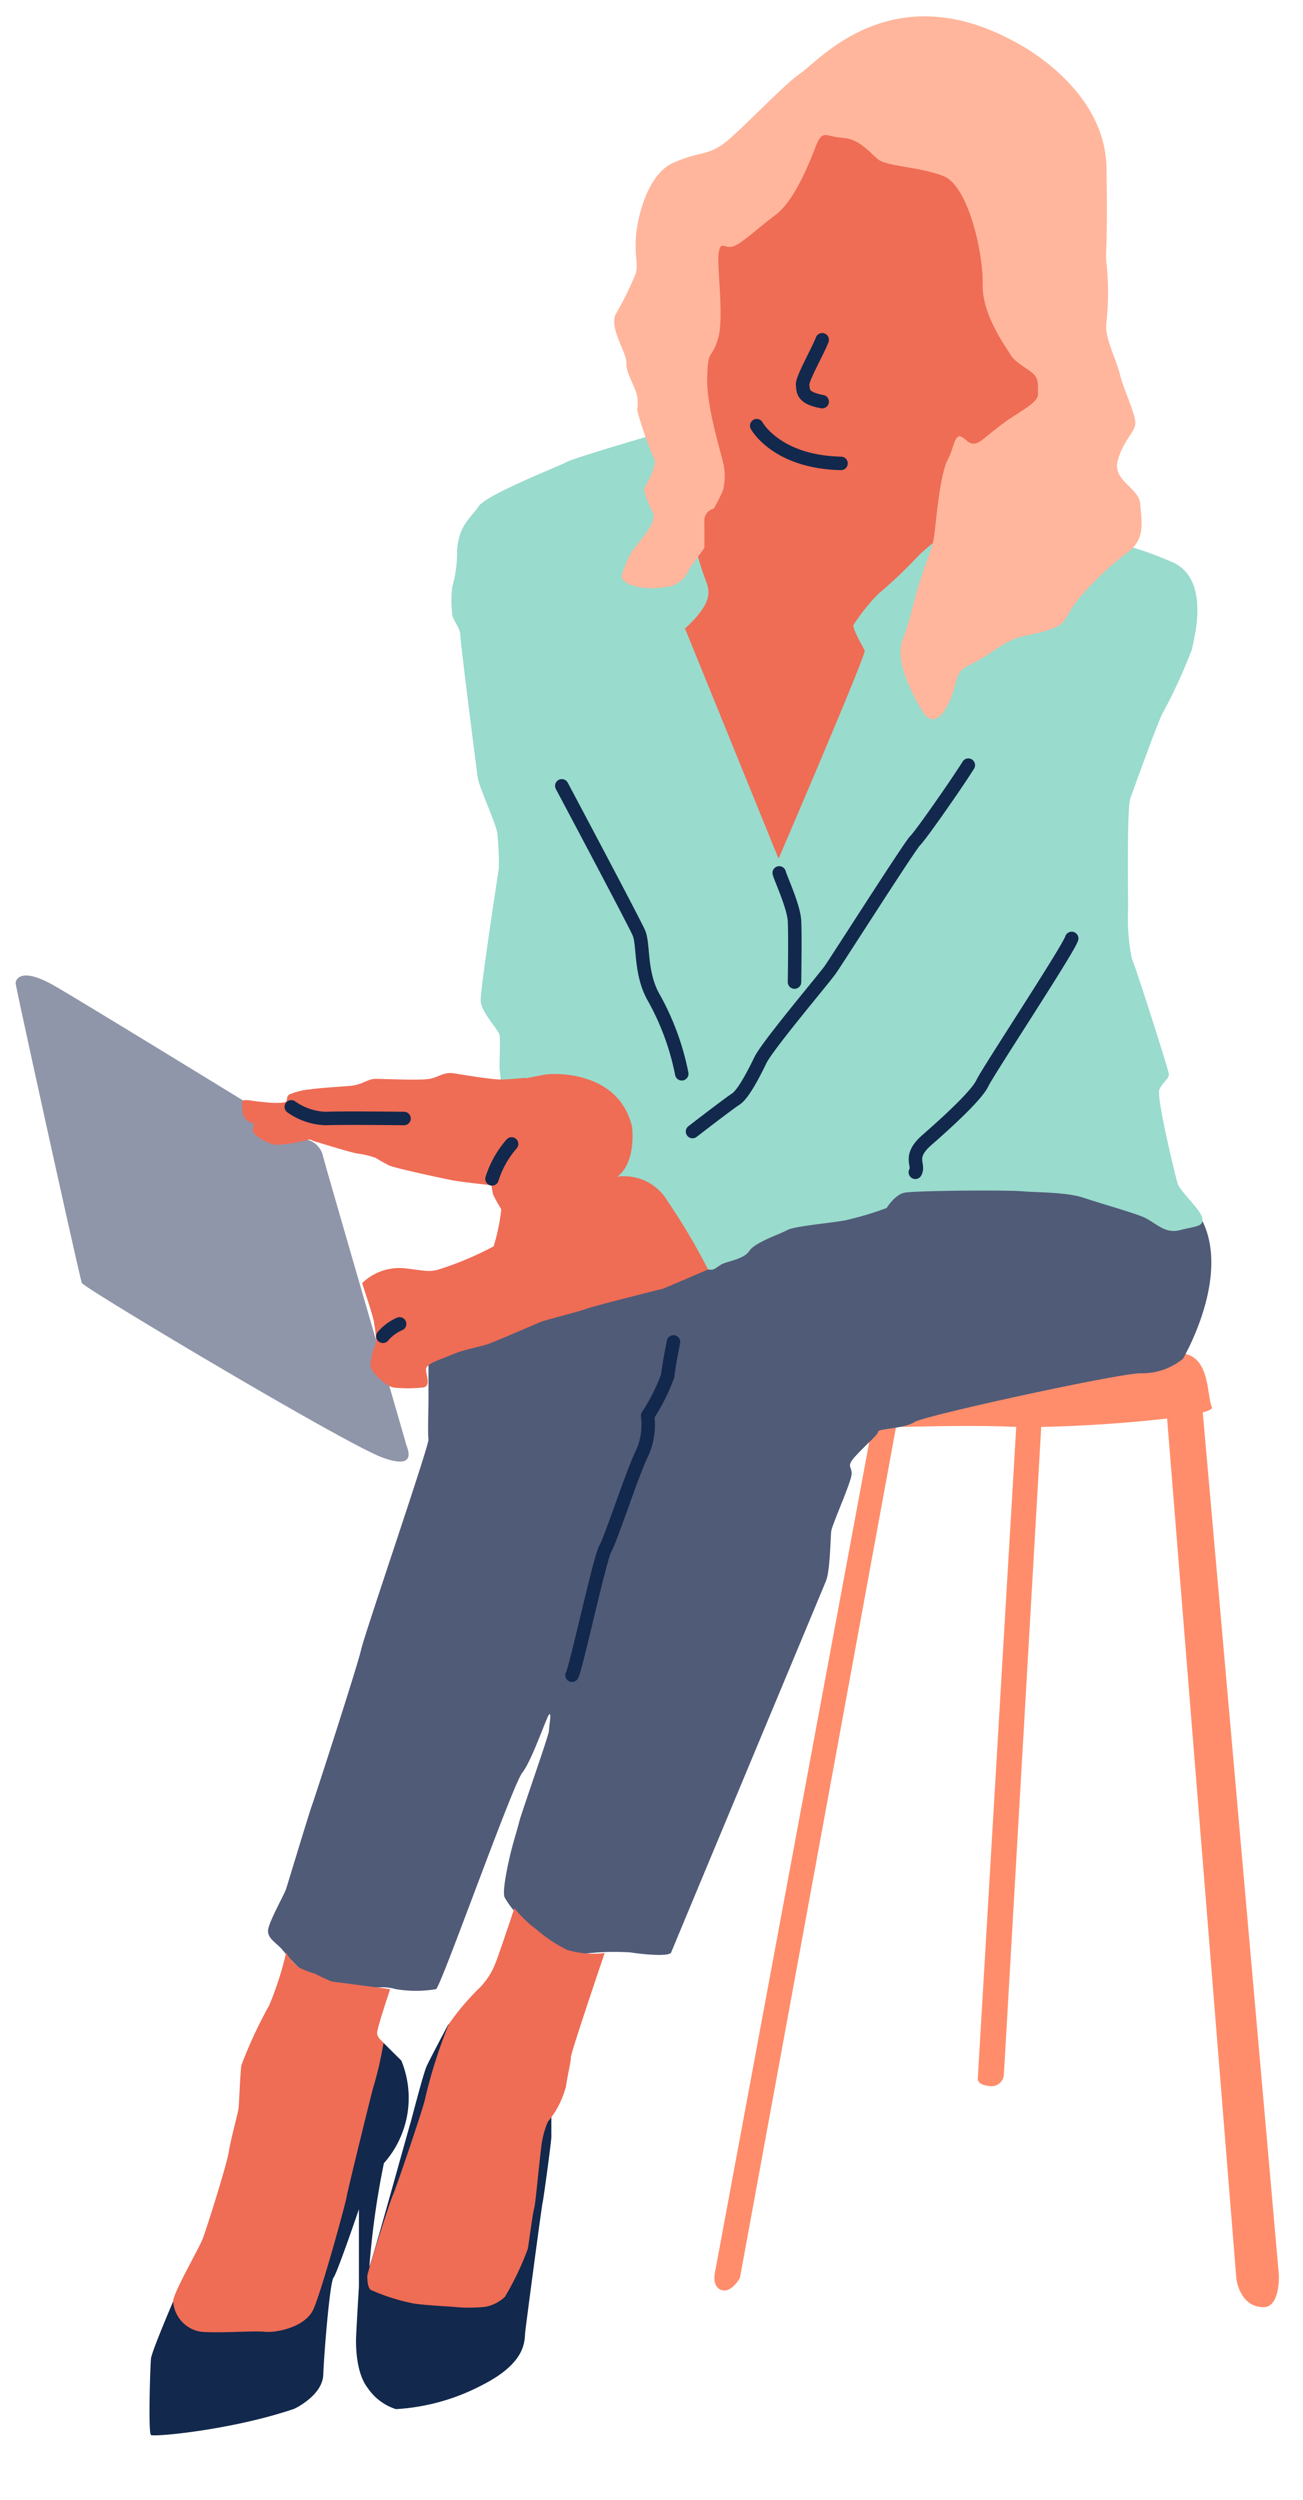
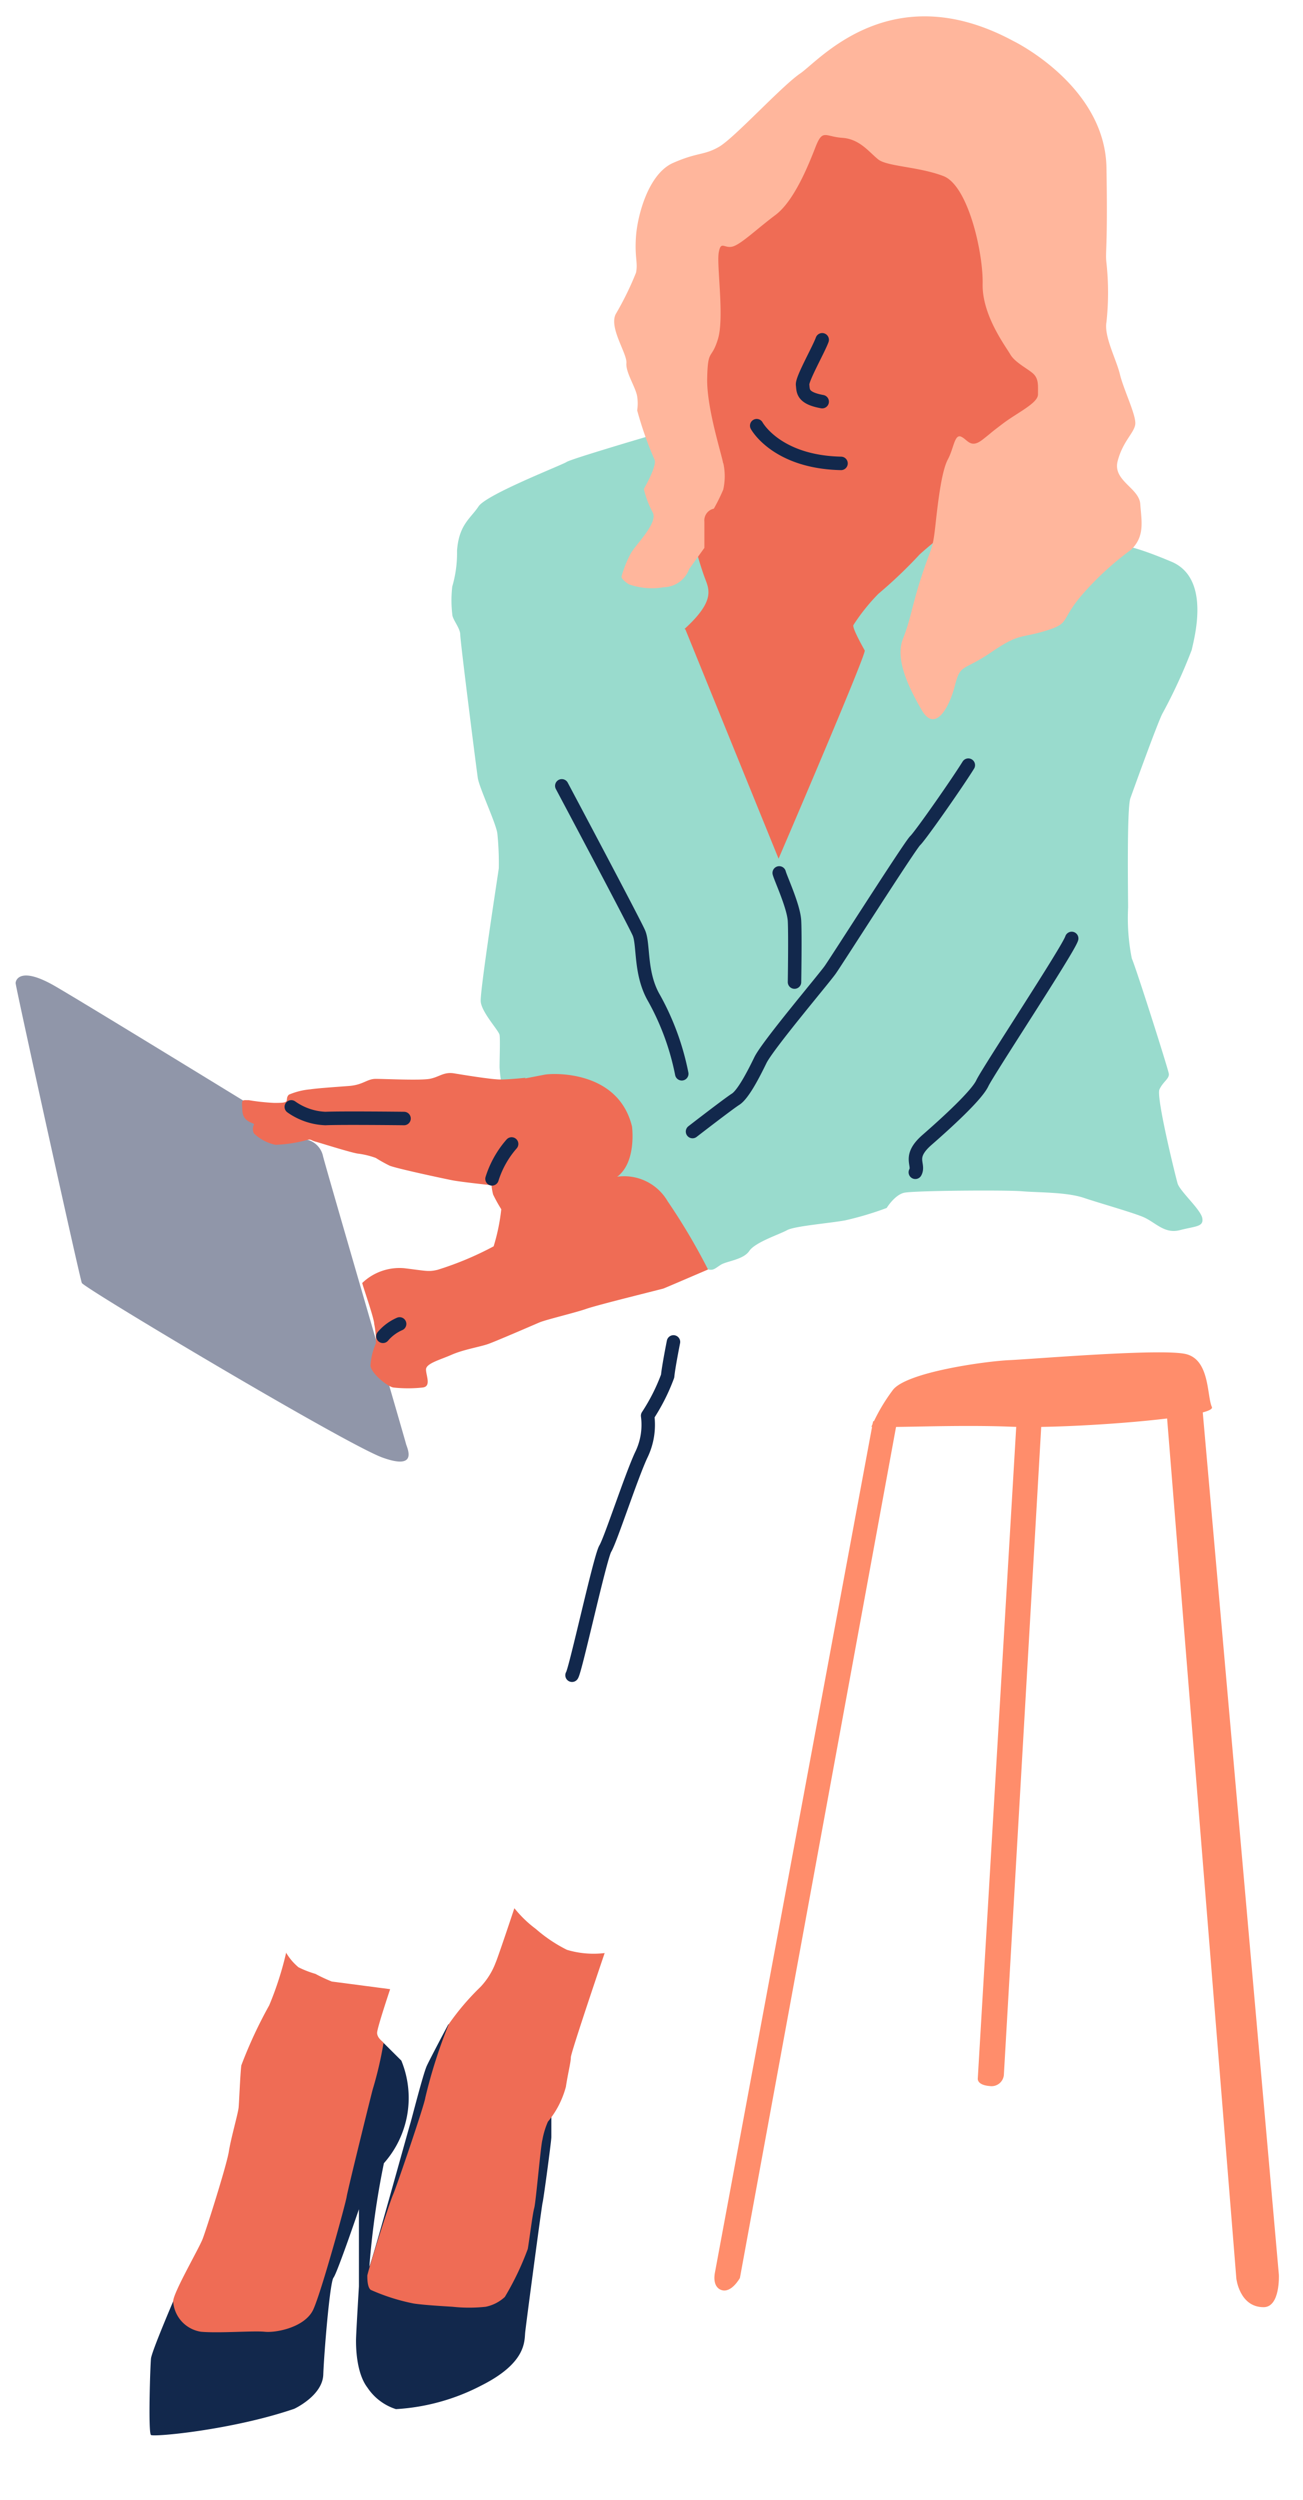
<svg xmlns="http://www.w3.org/2000/svg" viewBox="0 0 121 232">
  <defs>
    <style>

        .cls-1, .cls-10 {
        fill: none;
        }

        .cls-2 {
        clip-path: url(#clip-path);
        }

        .cls-3 {
        fill: #ff8d6b;
        }

        .cls-4 {
        fill: #9096a9;
        }

        .cls-5 {
        fill: #12284c;
        }

        .cls-6 {
        fill: #505b78;
        }

        .cls-7 {
        fill: #99dbcd;
        }

        .cls-8 {
        fill: #ef6c55;
        }

        .cls-9 {
        fill: #ffb69c;
        }

        .cls-10 {
        stroke: #12284c;
        stroke-linecap: round;
        stroke-linejoin: round;
        stroke-width: 1.25px;
        }

        #eyes-1 {
        animation-name: blink;
        animation-duration: 4s;
        animation-delay: 0s;
        animation-iteration-count: infinite;
        opacity: 0;
        }
        #eyes-2 {
        animation-name: blink;
        animation-duration: 4s;
        animation-delay: 2s;
        animation-iteration-count: infinite;
        opacity: 0;
        }

        @keyframes blink {
        from {
        opacity: 0;
        }

        49% {
        opacity: 0;
        }

        50% {
        opacity: 1;
        }

        99% {
        opacity: 1;
        }

        to {
        opacity: 0;
        }
        }



        

		



    </style>
    <clipPath id="clip-path">
      <rect class="cls-1" x="1.45" y="1.54" width="117.31" height="224.45" />
    </clipPath>
  </defs>
  <title>Artboard 1</title>
  <g id="woman">
    <g class="cls-2">
      <path class="cls-3" d="M108.33,131l6.48,80.43s.29,2.66,2.53,2.66c1.56,0,1.42-3,1.42-3l-7.14-80.84Z" />
      <path class="cls-3" d="M81.08,131.88l-14.69,79s-.31,1.31.61,1.62,1.71-1.12,1.71-1.12l14.6-79.52Z" />
      <path class="cls-3" d="M94.43,131.37,90.8,192.86s-.11.61,1.1.71a1.15,1.15,0,0,0,1.32-1l3.53-61.19Z" />
      <path class="cls-3" d="M80.94,132.39c2,.12,7.84-.21,13,0s19.07-.81,18.6-1.83-.18-4.36-2.4-4.91-14.17.46-16.4.56S84.12,127.33,82.9,129a17.07,17.07,0,0,0-2,3.44" />
      <path class="cls-4" d="M28.5,105.75A2,2,0,0,1,30,107.3c.34,1.35,7.63,26.34,7.7,26.67s1.22,2.5-2.16,1.29S7.8,119.52,7.6,119.05,1.45,91.56,1.45,91.23s.48-1.56,3.65.27,23.4,14.25,23.4,14.25" />
      <path class="cls-5" d="M16.09,213.53s-2,4.66-2.07,5.33-.27,6.89,0,7.09,7.56-.47,13.3-2.43c0,0,2.63-1.21,2.7-3.17s.61-8.58.95-9S33.33,205,33.33,205v7.16s-.27,4.46-.27,5,0,3,1.06,4.39a5,5,0,0,0,2.65,2,19.63,19.63,0,0,0,8-2.23c4.12-2.09,3.92-4.08,4-4.88s1.55-11.86,1.62-12.07.81-5.67.81-6.07v-1.83l-9.56-8.64s-1.65,3.1-2,3.85-1.42,5-1.55,5.4-3.58,12.9-3.79,13.24a77.14,77.14,0,0,1,1.35-9.59,9.12,9.12,0,0,0,1.62-9.52l-1.67-1.66L24.89,214.47Z" />
-       <path class="cls-6" d="M39.79,126.6s0,3,0,3.46-.08,3,0,3.51-5.92,18-6.26,19.52-4.39,14-4.59,14.52-2.16,7-2.36,7.63-1.76,3.31-1.69,4,.64.94,1.28,1.62a19.24,19.24,0,0,0,2.43,2.5,6.11,6.11,0,0,0,4.26,1.22c2.46-.12,2.7-.32,3.91,0a11.3,11.3,0,0,0,3.72,0c.4-.08,7.09-18.92,8-20.07s2.22-5.07,2.49-5.4,0,1.08,0,1.48-2.56,7.63-2.76,8.44-.41,1.42-.68,2.44-.95,4-.68,4.59a8.29,8.29,0,0,0,2.35,2.61c1.22.86,2,3,3.87,2.79a23.36,23.36,0,0,1,5.47-.29c1.42.22,3.64.39,3.78,0s14-33.54,14.38-34.49.41-4,.48-4.59,1.82-4.46,1.89-5.27-.61-.67.47-1.82,2-1.89,2-2.16,2.43-.27,3.37-.88,18.64-4.46,20.94-4.53a6,6,0,0,0,4-1.35c.14-.27,4.49-7.76,1.69-13l-10.4-3.72-23.57-3.17-13.17,4.26Z" />
      <path class="cls-7" d="M60,40.54s-7,2.06-7.39,2.33-7.43,3-8.17,4.12-1.83,1.69-2,4.12A11,11,0,0,1,42,54.42,11,11,0,0,0,42,57c0,.47.74,1.28.74,1.89s1.49,12.36,1.63,13.3,1.75,4.32,1.82,5.2a27.1,27.1,0,0,1,.13,3.18c-.06.47-1.75,11.34-1.68,12.35s1.68,2.71,1.75,3.11,0,2.23,0,3a13.11,13.11,0,0,0,.27,2h7l2.7,1.28L58,104.87l-.66,4.32,1.81,1.22,2.5,2.49,3,4.6s.64.2,1.13.3.62-.1,1.16-.44,2.1-.47,2.64-1.28,2.83-1.55,3.51-1.93,3.92-.64,5.4-.91a29.59,29.59,0,0,0,3.85-1.15s.74-1.21,1.62-1.41,9.39-.27,10.94-.14,4.12.07,5.74.61,4.27,1.28,5.45,1.75,2,1.63,3.47,1.25,2.23-.3,2.09-1.11-2.09-2.5-2.3-3.24-2-8-1.68-8.71.94-1,.87-1.46-3-9.69-3.44-10.7a19.3,19.3,0,0,1-.34-4.73c0-.87-.13-9.18.21-10.13s2.63-7.29,3-7.9a48.77,48.77,0,0,0,2.7-5.87c.2-1,1.82-6.62-1.89-8.18s-4.53-1.48-4.53-1.48L91.54,50.3Z" />
      <path class="cls-8" d="M63.65,58.41,72.3,79.68s8.17-19,8-19.32S79.12,58.27,79.25,58a18.07,18.07,0,0,1,2.32-2.9,43.24,43.24,0,0,0,3.83-3.65,28.77,28.77,0,0,1,3.78-2.9V42.74l3.51-1.62,5.54-4-1-3-3.31-8L90.53,16.6,85.4,14.24l-3-1-6-2.16-2.77,2.3-1.35,3.65-4.45,4.18-2.1.95.27,6.89-2.43,4.25,1.69,7.29.07,7.77-.68,2.7s.34,1.29.75,2.43,1.14,2.16-1.83,4.87" />
      <path class="cls-9" d="M67.16,42.94a5.65,5.65,0,0,1,0,2.5,18.11,18.11,0,0,1-.87,1.76,1.12,1.12,0,0,0-.88,1.21v2.43L64,52.8a2.57,2.57,0,0,1-2.36,1.69,6.46,6.46,0,0,1-3.24-.27s-.75-.47-.68-.74a10.46,10.46,0,0,1,.88-2.17c.47-.81,2.56-2.83,2-3.78a8.92,8.92,0,0,1-.81-2.16s1.22-2.09,1-2.7a32.77,32.77,0,0,1-1.62-4.59,4.26,4.26,0,0,0,0-1.29c-.14-.87-1.08-2.22-1-3.1s-1.62-3.24-1-4.53a28.54,28.54,0,0,0,1.89-3.85c.2-.94-.14-1.41,0-3.37s1.15-5.81,3.44-6.82,2.84-.68,4.26-1.49S72.57,8,74.32,6.81s8.44-9.12,19.79-3c0,0,8.51,4.12,8.64,11.75s-.13,7.77,0,8.85a25.49,25.49,0,0,1,0,5.47c-.24,1.35.91,3.44,1.25,4.86s1.55,3.85,1.42,4.66-1.15,1.55-1.63,3.38,2,2.49,2.1,4,.47,3-.88,4.25a27.94,27.94,0,0,0-4.25,3.85c-2.44,2.71-1.22,2.91-3.65,3.65s-2.43.2-5.07,2-2.83,1-3.37,3.1S86.82,68,85.6,65.9s-2.5-4.73-1.75-6.62.81-3,1.75-5.87,1-2.23,1.28-4.8.61-5,1.15-6,.61-2.36,1.22-2.09.88,1.15,2,.27.54-.47,1.89-1.49,3.25-1.89,3.25-2.7.06-1.35-.34-1.82-1.76-1.08-2.23-1.89-2.63-3.65-2.57-6.55-1.35-9.12-3.64-10-5.22-.88-6.06-1.55-1.71-1.89-3.33-2-1.82-.87-2.5.88-2,5-3.71,6.28-3.11,2.64-3.92,2.91-1.15-.61-1.35.6.54,6-.07,8-.94.81-1,3.65,1.46,7.4,1.48,7.9" />
      <path class="cls-8" d="M48.76,100.07l1.82-.35c.82-.15,6.84-.41,8.11,4.81,0,0,.45,3.29-1.37,4.66A4.67,4.67,0,0,1,62,111.47a57.54,57.54,0,0,1,3.75,6.33s-4,1.72-4.15,1.77-6.13,1.52-7.15,1.88-3.74,1-4.35,1.26-4,1.73-4.76,2-2.28.51-3.4,1-2.38.81-2.38,1.37.51,1.57-.3,1.67a12.49,12.49,0,0,1-2.74,0c-.55-.1-2-1.27-2.12-2a6,6,0,0,1,.5-2.08,7.63,7.63,0,0,0-.15-1.82c0-.51-1.11-3.65-1.11-3.8a5,5,0,0,1,3.9-1.37c2.07.25,2.23.35,3.09.15a29.74,29.74,0,0,0,5.21-2.18,18.34,18.34,0,0,0,.71-3.44,13.94,13.94,0,0,1-.76-1.37,6,6,0,0,1-.15-.86s-2.84-.3-3.65-.46-5.26-1.11-5.82-1.36a13.65,13.65,0,0,1-1.27-.71,7.62,7.62,0,0,0-1.72-.41c-.81-.15-3.49-1-3.9-1.11s-.4-.26-.76-.15a12.87,12.87,0,0,1-2.94.45,4.12,4.12,0,0,1-2-1.06.9.9,0,0,1,0-.81c.1-.2-1-.15-1.07-1.27s-.1-1,.61-1a19.46,19.46,0,0,0,2.33.25c.66,0,1.12,0,1.17-.2s0-.35.2-.56a6.52,6.52,0,0,1,2-.5c.65-.1,2.27-.21,3.59-.31s1.67-.66,2.48-.66,4.11.16,5,0,1.31-.67,2.28-.51,3.49.57,4.3.57,2.33-.16,2.33-.16" />
      <path class="cls-8" d="M26.58,181.16A30.34,30.34,0,0,1,25,186.08a41.58,41.58,0,0,0-2.59,5.57c-.1.76-.2,3.34-.25,3.9s-.71,2.83-.91,4.1-2.08,7.19-2.43,8.1-2.69,4.92-2.74,5.78a3.05,3.05,0,0,0,2.59,2.84c1.72.15,4.86-.11,5.92,0s3.75-.41,4.51-2.08,3-9.83,3.09-10.44,2.38-9.87,2.43-10a34,34,0,0,0,1-4.31c-.15-.15-.6-.46-.6-.91s1.21-4.05,1.21-4.05l-5.42-.71a14.37,14.37,0,0,1-1.52-.71,9.43,9.43,0,0,1-1.57-.61,5.24,5.24,0,0,1-1.16-1.37" />
      <path class="cls-8" d="M47.75,177.11c-.1.31-1.52,4.56-1.72,5a6.73,6.73,0,0,1-1.42,2.27,23.4,23.4,0,0,0-2.94,3.45,47.4,47.4,0,0,0-2.18,6.84c-.05.55-2.63,8.15-3,9s-2.38,7.24-2.38,7.5,0,1.06.31,1.31a18.74,18.74,0,0,0,4,1.27c1,.15,2.84.25,3.6.3a14.4,14.4,0,0,0,3.09,0,3.7,3.7,0,0,0,1.77-.91,26.31,26.31,0,0,0,2.13-4.45c.1-.51.45-3.3.6-3.8s.61-5.88.76-6.33a7.39,7.39,0,0,1,.51-1.68,8.47,8.47,0,0,0,1.67-3.24c.2-1.31.46-2.28.46-2.73s3.14-9.68,3.14-9.68a8.64,8.64,0,0,1-3.5-.3A13.53,13.53,0,0,1,49.77,179a10.8,10.8,0,0,1-2-1.93" />
      <path class="cls-10" d="M76.35,31.53c-.34.94-1.89,3.64-1.82,4.18s-.07,1.22,1.82,1.56M70.27,39.5S72.09,42.87,78.1,43M72.36,81c.14.54,1.35,3.11,1.42,4.46s0,5.67,0,5.67M52.17,72.92s6.69,12.57,7.16,13.65.07,3.78,1.42,6.07a24,24,0,0,1,2.56,7M89.92,71c-1,1.62-4.45,6.55-4.93,7s-7.29,11.14-7.9,12-5.81,7-6.48,8.38S69,101.56,68.31,102s-4,3-4,3M85,108.78c.41-.74-.74-1.41,1.08-3s4.6-4.12,5.14-5.26,8-12.43,8.3-13.44M53.12,155.45c.33-.47,2.6-10.94,3.09-11.75s2.38-6.62,3.32-8.65a6.38,6.38,0,0,0,.61-3.68A18.11,18.11,0,0,0,62,127.69c.07-.81.54-3.17.54-3.17M27.05,102.71a5.85,5.85,0,0,0,3.17,1.08c1.62-.07,7.3,0,7.3,0m8.17,5.6a9,9,0,0,1,1.82-3.24M35.56,124a4.27,4.27,0,0,1,1.55-1.15" />
    </g>
-     <rect class="cls-1" x="1.45" y="1.54" width="117.31" height="224.45" />
  </g>
  <g id="eyes-2">
    <path class="cls-10" d="M71.35,25.38a7.33,7.33,0,0,0,4.53,3" />
    <path class="cls-10" d="M82,31.53A7.78,7.78,0,0,0,87.36,33" />
  </g>
  <g id="eyes-1">
    <path class="cls-10" d="M71.35,25.38a5.53,5.53,0,0,1,4.53,3" />
    <path class="cls-10" d="M82,31.53s3.55-1,5.41,1.48" />
  </g>
</svg>